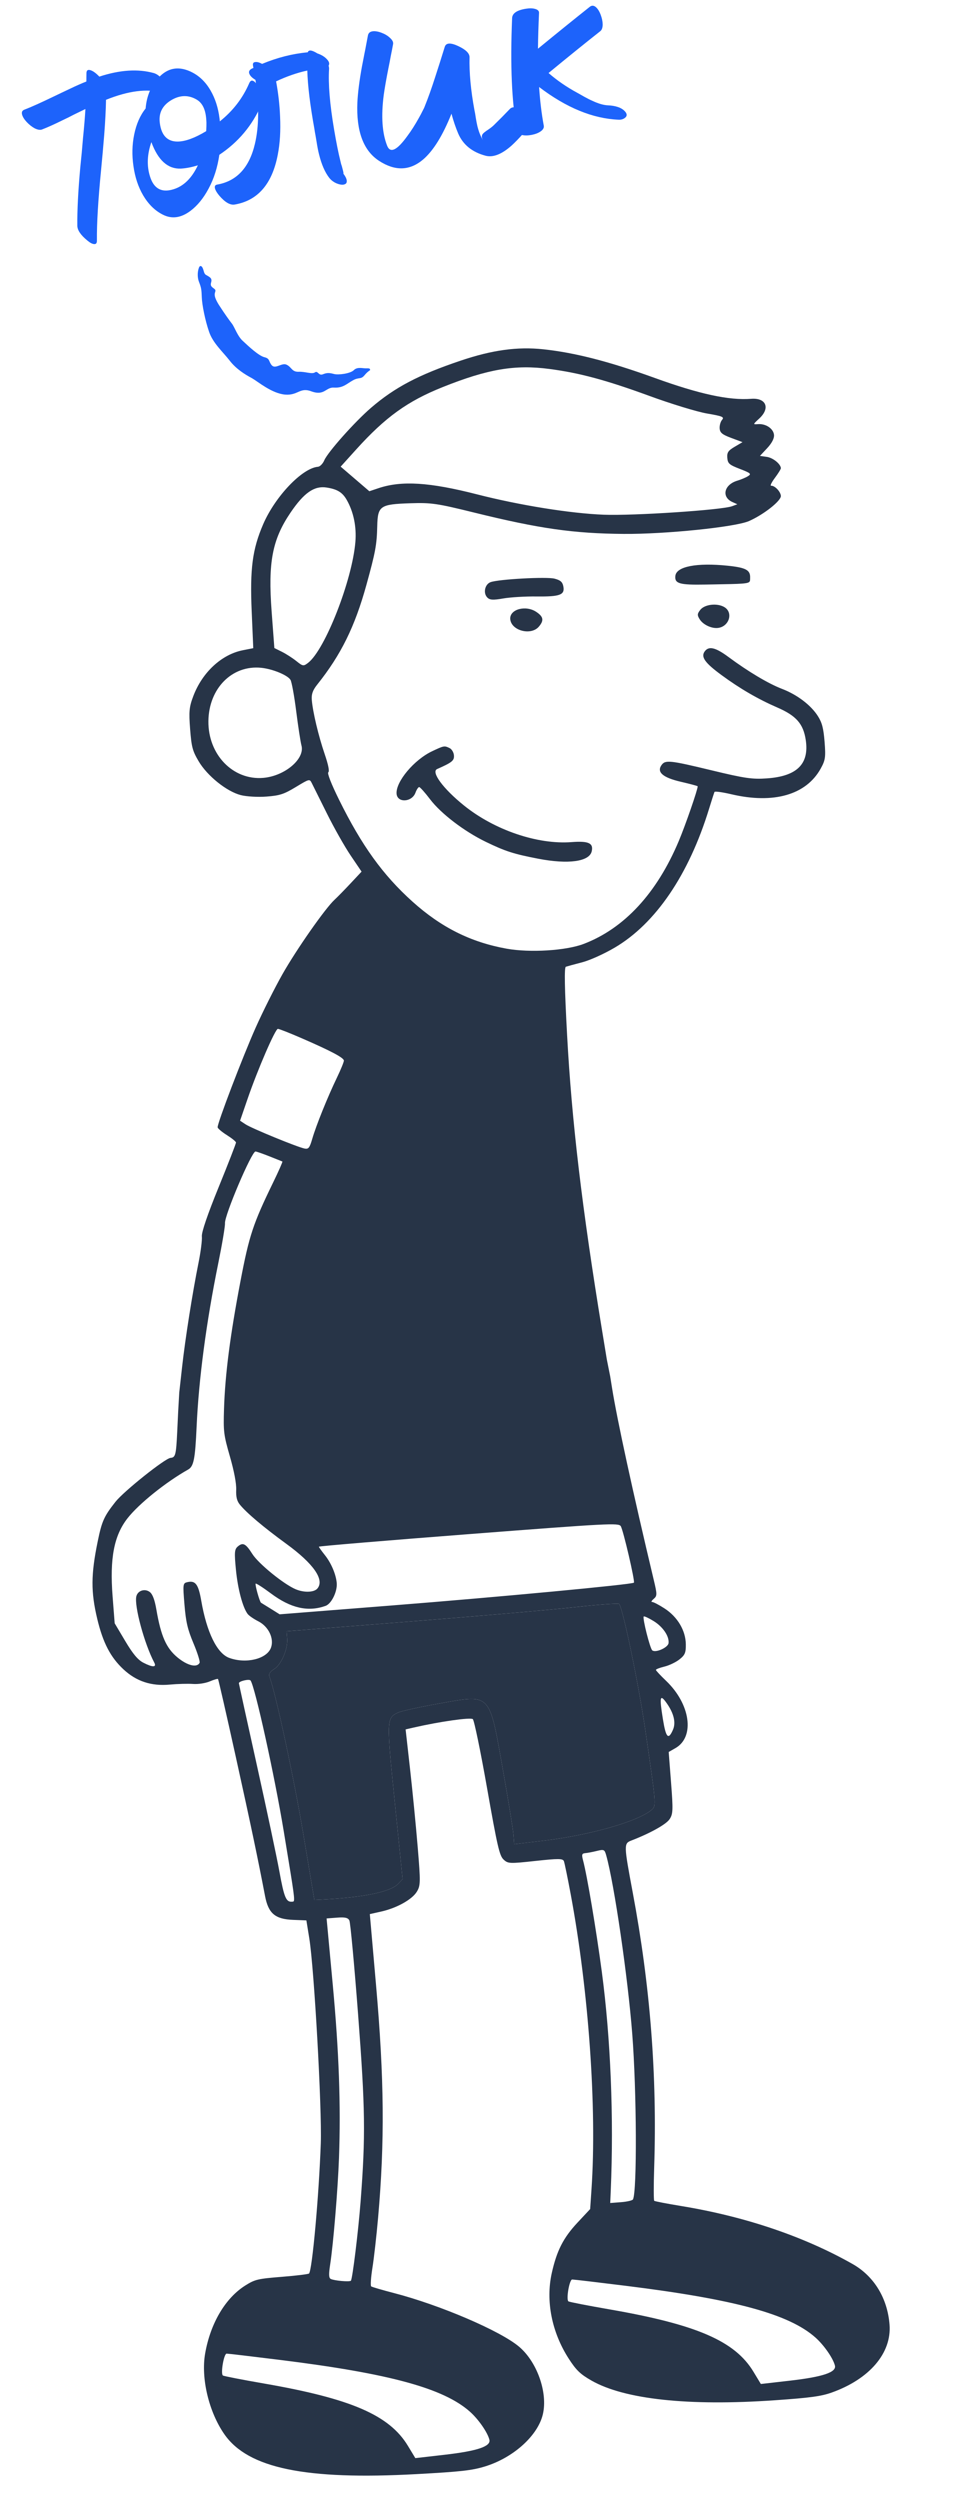
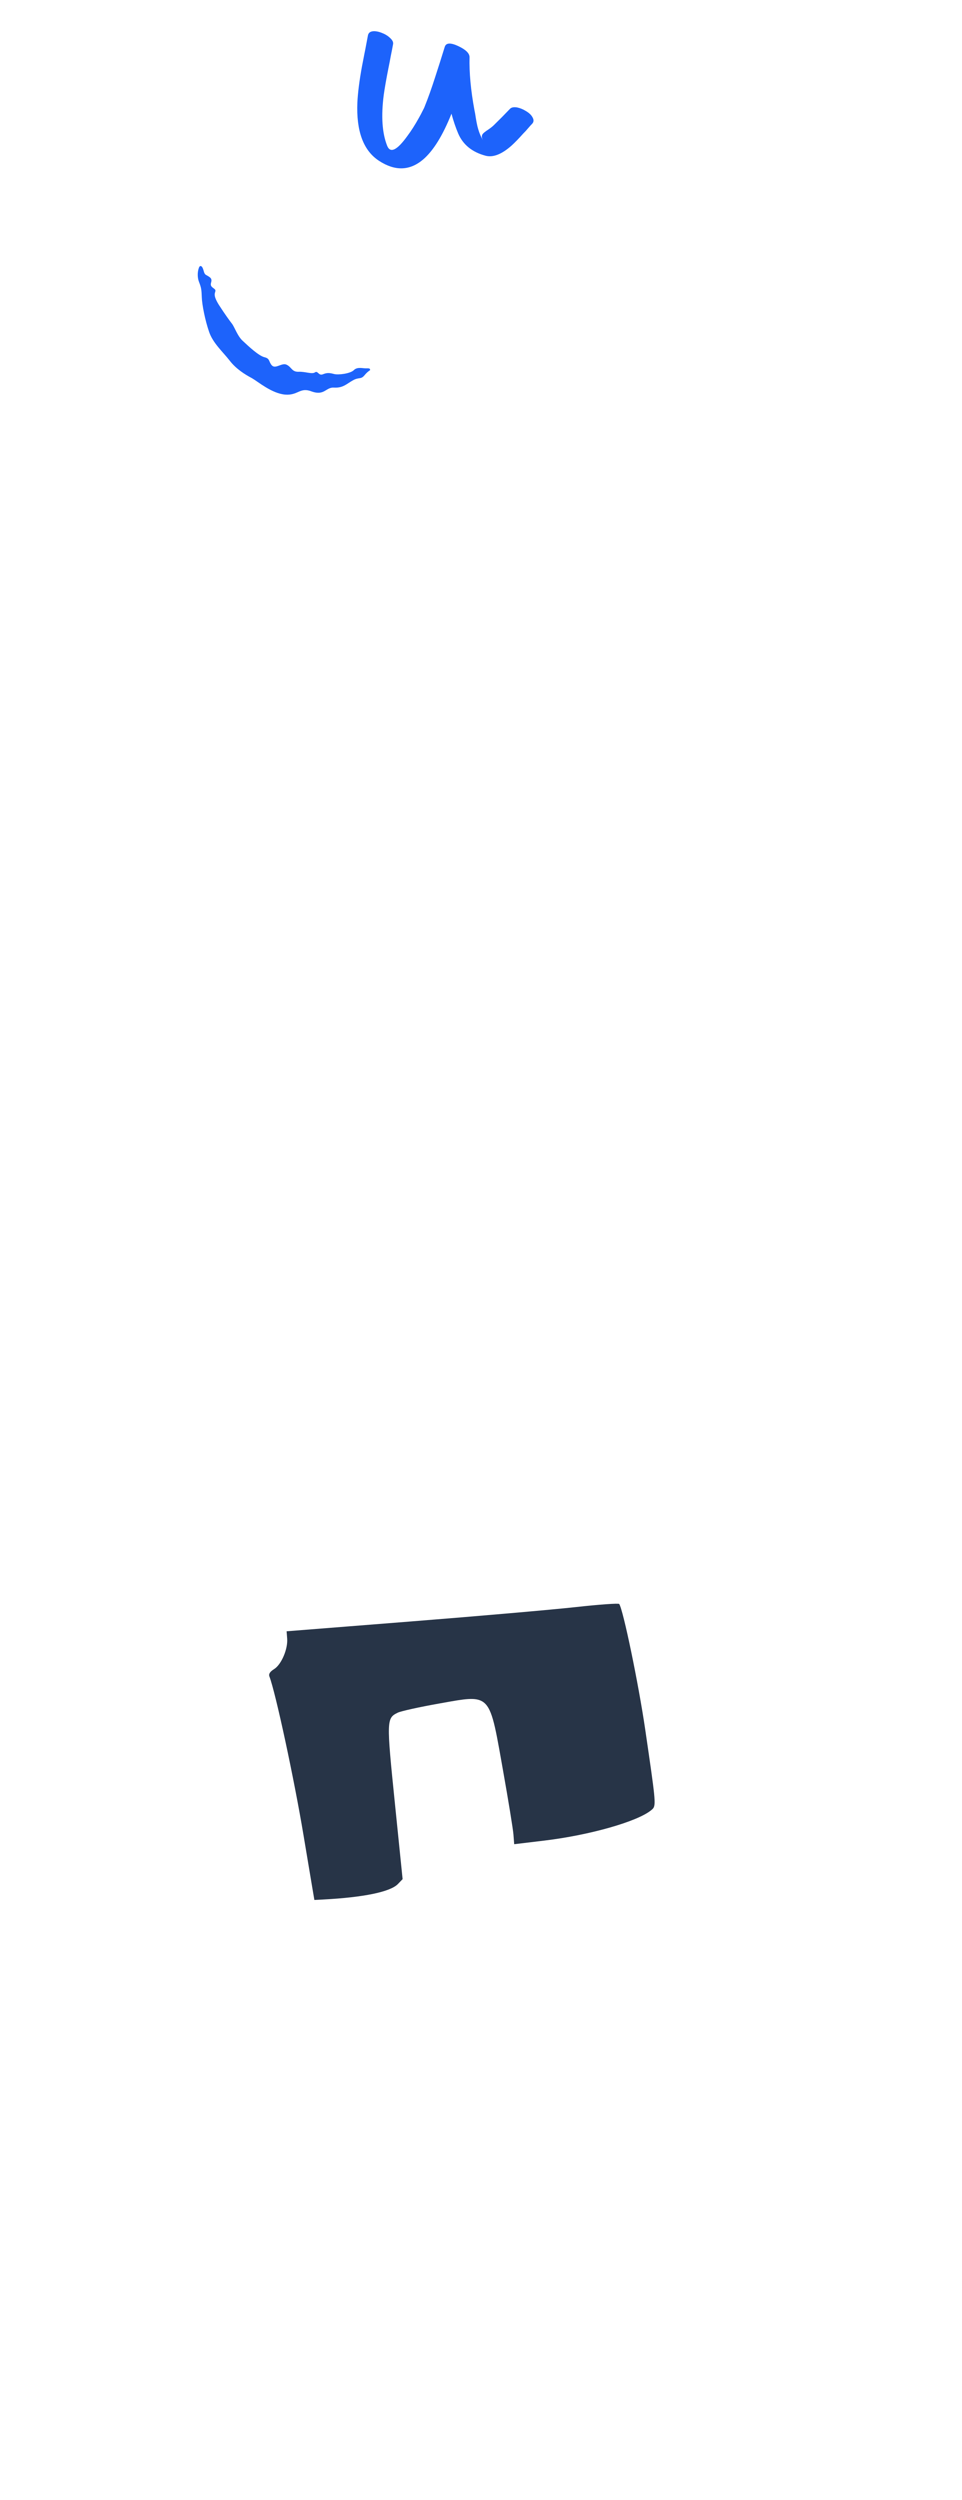
<svg xmlns="http://www.w3.org/2000/svg" width="97" height="252" viewBox="0 0 97 252" fill="none">
  <g style="mix-blend-mode:multiply">
-     <path fill-rule="evenodd" clip-rule="evenodd" d="M54.783 35.209C57.969 35.548 61.446 36.443 66.052 38.109C70.536 39.73 73.511 40.372 75.746 40.2C77.255 40.084 77.69 41.144 76.56 42.185C75.903 42.791 75.903 42.793 76.447 42.754C77.236 42.697 77.998 43.22 78.046 43.853C78.073 44.197 77.824 44.675 77.357 45.175L76.626 45.957L77.316 46.054C77.932 46.141 78.705 46.757 78.738 47.189C78.745 47.277 78.475 47.716 78.139 48.165C77.803 48.614 77.628 48.974 77.751 48.964C78.116 48.936 78.703 49.544 78.737 49.985C78.775 50.476 77.023 51.861 75.53 52.522C74.155 53.13 67.122 53.852 62.891 53.82C57.825 53.781 54.373 53.288 47.795 51.665C44.058 50.743 43.494 50.661 41.372 50.73C38.314 50.83 38.086 50.989 38.038 53.045C37.995 54.917 37.857 55.662 36.944 58.966C35.782 63.17 34.383 66.006 31.997 68.995C31.533 69.575 31.392 69.972 31.44 70.56C31.541 71.779 32.11 74.171 32.74 76.019C33.108 77.098 33.237 77.75 33.104 77.847C32.978 77.939 33.403 79.025 34.186 80.611C36.47 85.236 38.608 88.202 41.586 90.881C44.482 93.486 47.461 94.976 51.078 95.628C53.436 96.053 57.082 95.828 58.862 95.146C62.949 93.583 66.223 90.042 68.434 84.796C69.114 83.185 70.37 79.55 70.348 79.261C70.345 79.226 69.585 79.022 68.658 78.807C66.837 78.386 66.198 77.836 66.701 77.124C67.082 76.585 67.531 76.632 71.725 77.644C75.101 78.46 75.849 78.568 77.348 78.461C80.365 78.246 81.609 77.011 81.245 74.591C81.001 72.966 80.287 72.149 78.393 71.326C76.428 70.473 74.602 69.412 72.74 68.042C71.081 66.822 70.657 66.229 71.047 65.677C71.46 65.094 72.132 65.248 73.454 66.227C75.443 67.701 77.486 68.917 78.845 69.437C80.377 70.023 81.768 71.078 82.471 72.188C82.89 72.849 83.035 73.409 83.144 74.777C83.267 76.33 83.223 76.629 82.748 77.484C81.28 80.127 78.001 81.065 73.737 80.062C72.846 79.853 72.084 79.747 72.045 79.828C72.006 79.908 71.758 80.675 71.495 81.533C69.456 88.174 66.109 93.097 61.985 95.522C60.893 96.164 59.467 96.806 58.68 97.009C57.919 97.206 57.188 97.405 57.056 97.45C56.888 97.508 56.925 99.566 57.181 104.32C57.648 113.006 58.688 121.787 60.704 134.085L61.188 137.038L61.529 138.752L61.709 139.881C62.222 143.097 63.81 150.405 65.922 159.269C66.269 160.727 66.269 160.867 65.912 161.173C65.7 161.354 65.629 161.495 65.753 161.485C65.877 161.476 66.443 161.769 67.01 162.137C68.321 162.988 69.137 164.363 69.153 165.751C69.164 166.603 69.066 166.833 68.511 167.272C68.151 167.557 67.468 167.883 66.992 167.998C66.516 168.112 66.131 168.263 66.137 168.333C66.142 168.404 66.604 168.897 67.162 169.431C69.619 171.775 70.082 175.082 68.112 176.211L67.426 176.604L67.665 179.701C67.879 182.472 67.863 182.858 67.514 183.381C67.165 183.903 65.565 184.795 63.661 185.529C62.893 185.825 62.897 185.948 63.803 190.786C65.569 200.21 66.267 209.187 65.961 218.527C65.903 220.3 65.906 221.795 65.967 221.848C66.029 221.9 67.26 222.137 68.704 222.375C75.123 223.429 81.072 225.442 85.965 228.216C88.139 229.448 89.493 231.674 89.695 234.348C89.91 237.197 87.677 239.813 83.868 241.173C82.802 241.554 81.691 241.705 78.116 241.953C69.433 242.557 62.974 241.865 59.653 239.974C58.507 239.322 58.09 238.92 57.327 237.729C55.63 235.082 55.011 231.93 55.637 229.126C56.141 226.87 56.802 225.573 58.227 224.048L59.507 222.678L59.644 220.646C60.193 212.504 59.354 200.647 57.544 190.942C57.237 189.291 56.928 187.794 56.86 187.615C56.754 187.339 56.322 187.335 53.987 187.588C51.371 187.872 51.218 187.865 50.771 187.442C50.362 187.053 50.151 186.138 49.112 180.251C48.458 176.541 47.811 173.41 47.676 173.294C47.446 173.097 44.359 173.535 41.73 174.137L40.899 174.328L41.35 178.348C41.598 180.558 41.944 184.088 42.118 186.191C42.413 189.738 42.406 190.063 42.034 190.682C41.559 191.473 40.007 192.338 38.426 192.692L37.29 192.946L37.915 200.073C38.746 209.547 38.802 215.865 38.125 223.547C37.966 225.354 37.709 227.626 37.554 228.595C37.399 229.564 37.343 230.41 37.429 230.474C37.515 230.539 38.534 230.837 39.692 231.137C44.361 232.345 50.459 234.958 52.346 236.558C54.239 238.165 55.32 241.42 54.679 243.587C54.059 245.685 51.648 247.785 48.891 248.628C47.578 249.029 46.465 249.153 41.997 249.397C30.809 250.007 25.021 248.81 22.632 245.391C21.059 243.142 20.246 239.729 20.686 237.229C21.221 234.19 22.718 231.656 24.727 230.388C25.706 229.77 25.984 229.704 28.421 229.509C29.87 229.393 31.104 229.242 31.162 229.174C31.485 228.797 32.163 221.269 32.345 216.053C32.468 212.527 31.678 198.444 31.187 195.399L30.893 193.58L29.561 193.528C27.742 193.458 27.06 192.88 26.725 191.126C25.989 187.281 25.289 183.95 23.758 177.015C22.824 172.78 22.024 169.283 21.982 169.245C21.94 169.206 21.562 169.318 21.141 169.494C20.706 169.676 19.983 169.785 19.462 169.747C18.959 169.71 17.901 169.739 17.111 169.812C15.259 169.983 13.75 169.486 12.45 168.275C11.139 167.054 10.382 165.598 9.806 163.19C9.156 160.469 9.166 158.719 9.852 155.377C10.271 153.334 10.487 152.852 11.64 151.389C12.477 150.325 16.647 147 17.196 146.957C17.692 146.919 17.757 146.666 17.868 144.346L17.969 142.221L18.075 140.365L18.362 137.786C18.68 134.926 19.407 130.317 20.021 127.27C20.242 126.176 20.392 124.99 20.354 124.634C20.311 124.221 20.925 122.421 22.048 119.665C23.016 117.289 23.803 115.265 23.795 115.167C23.788 115.07 23.373 114.734 22.874 114.42C22.374 114.107 21.956 113.753 21.944 113.635C21.904 113.244 24.466 106.534 25.781 103.583C26.49 101.991 27.708 99.565 28.486 98.192C29.906 95.687 32.795 91.561 33.734 90.696C34.011 90.441 34.737 89.7 35.347 89.048L36.457 87.863L35.361 86.243C34.757 85.352 33.678 83.444 32.963 82.003C32.248 80.563 31.561 79.185 31.438 78.94C31.216 78.5 31.201 78.504 29.823 79.337C28.628 80.059 28.213 80.194 26.876 80.297C26.014 80.364 24.855 80.298 24.276 80.149C22.853 79.783 20.896 78.21 20.027 76.734C19.412 75.691 19.31 75.305 19.17 73.496C19.033 71.727 19.076 71.266 19.486 70.182C20.396 67.771 22.341 65.969 24.491 65.544L25.537 65.338L25.378 61.624C25.194 57.319 25.451 55.365 26.531 52.856C27.74 50.048 30.468 47.184 32.062 47.052C32.266 47.035 32.552 46.743 32.697 46.402C33.05 45.575 35.774 42.516 37.42 41.1C39.81 39.045 42.21 37.783 46.441 36.356C49.632 35.28 52.172 34.931 54.783 35.209ZM55.416 37.195C58.442 37.593 61.136 38.32 65.466 39.905C67.679 40.715 70.301 41.516 71.291 41.684C72.85 41.949 73.053 42.035 72.807 42.323C72.65 42.505 72.541 42.896 72.563 43.19C72.597 43.622 72.823 43.807 73.737 44.148L74.868 44.57L74.077 45.036C73.421 45.421 73.293 45.614 73.335 46.151C73.379 46.723 73.528 46.854 74.608 47.271C75.696 47.691 75.786 47.771 75.424 47.998C75.201 48.138 74.717 48.343 74.35 48.452C73.004 48.851 72.718 50.1 73.857 50.611L74.348 50.831L73.82 51.027C72.781 51.412 63.873 52.001 60.87 51.884C57.502 51.753 52.395 50.932 48.088 49.829C43.307 48.605 40.488 48.43 38.163 49.21L37.242 49.519L35.796 48.279L34.35 47.039L35.925 45.296C38.864 42.046 41.101 40.434 44.626 39.025C49.197 37.197 51.926 36.734 55.416 37.195ZM32.935 49.145C34.014 49.315 34.525 49.629 34.961 50.392C35.649 51.595 35.96 53.101 35.834 54.626C35.517 58.488 32.776 65.495 31.067 66.815C30.601 67.174 30.538 67.165 29.886 66.641C29.507 66.337 28.852 65.915 28.431 65.705L27.664 65.323L27.39 61.652C27.018 56.682 27.453 54.396 29.285 51.687C30.649 49.672 31.688 48.947 32.935 49.145ZM73.368 57.025C75.211 57.215 75.667 57.46 75.637 58.245C75.635 58.282 75.635 58.316 75.635 58.348C75.634 58.45 75.633 58.531 75.6 58.596C75.473 58.849 74.865 58.859 71.895 58.912C71.652 58.916 71.394 58.92 71.12 58.925C68.499 58.973 68.009 58.83 68.098 58.045C68.205 57.102 70.257 56.705 73.368 57.025ZM55.914 58.329C56.508 58.482 56.716 58.664 56.802 59.104C56.969 59.967 56.476 60.153 54.097 60.126C52.961 60.112 51.449 60.203 50.738 60.327C49.707 60.506 49.381 60.486 49.131 60.227C48.694 59.776 48.892 58.884 49.475 58.679C50.316 58.382 55.11 58.122 55.914 58.329ZM54.079 61.683C54.802 62.166 54.866 62.545 54.332 63.17C53.536 64.1 51.538 63.57 51.449 62.405C51.372 61.416 53.01 60.966 54.079 61.683ZM73.035 61.196C73.984 61.758 73.502 63.214 72.338 63.304C71.704 63.353 70.89 62.958 70.56 62.44C70.29 62.018 70.297 61.88 70.605 61.482C71.043 60.914 72.308 60.766 73.035 61.196ZM26.331 67.315C27.474 67.428 28.994 68.052 29.288 68.528C29.412 68.728 29.672 70.151 29.866 71.692C30.061 73.232 30.3 74.787 30.397 75.147C30.762 76.493 28.724 78.224 26.552 78.411C23.495 78.674 20.971 76.064 21.014 72.682C21.055 69.392 23.402 67.023 26.331 67.315ZM45.336 75.411C45.553 75.516 45.749 75.845 45.772 76.143C45.813 76.671 45.59 76.852 44.08 77.52C43.432 77.806 44.674 79.495 46.782 81.194C49.854 83.671 54.203 85.151 57.634 84.886C59.346 84.754 59.858 84.99 59.663 85.82C59.421 86.856 57.297 87.147 54.257 86.559C51.782 86.081 50.953 85.813 48.98 84.858C46.805 83.803 44.457 82.01 43.366 80.57C42.853 79.893 42.358 79.34 42.266 79.34C42.174 79.341 42.006 79.595 41.892 79.906C41.539 80.874 40.06 80.957 39.987 80.012C39.894 78.801 41.752 76.583 43.584 75.72C44.772 75.159 44.805 75.153 45.336 75.411ZM30.504 104.693C33.407 105.957 34.651 106.619 34.674 106.907C34.684 107.034 34.364 107.816 33.965 108.645C33.029 110.588 31.873 113.455 31.482 114.807C31.221 115.708 31.104 115.855 30.709 115.776C29.977 115.63 25.371 113.741 24.759 113.335L24.207 112.97L24.966 110.763C25.989 107.792 27.75 103.722 28.018 103.712C28.137 103.707 29.256 104.149 30.504 104.693ZM27.162 116.56C27.84 116.827 28.43 117.063 28.473 117.083C28.516 117.103 28.09 118.068 27.526 119.226C25.521 123.347 25.125 124.542 24.252 129.119C23.203 134.611 22.697 138.54 22.587 142.035C22.516 144.32 22.555 144.635 23.183 146.822C23.604 148.287 23.841 149.537 23.816 150.162C23.787 150.891 23.885 151.297 24.18 151.663C24.853 152.497 26.564 153.942 28.871 155.623C31.624 157.629 32.75 159.252 32 160.13C31.662 160.525 30.655 160.557 29.811 160.2C28.602 159.689 26.064 157.623 25.447 156.648C24.775 155.588 24.495 155.445 23.97 155.895C23.645 156.174 23.62 156.495 23.789 158.233C23.977 160.168 24.464 162.01 24.965 162.685C25.096 162.861 25.583 163.198 26.047 163.433C27.077 163.955 27.66 165.169 27.322 166.093C26.907 167.231 24.811 167.741 23.11 167.118C21.884 166.669 20.843 164.54 20.293 161.357C20.008 159.708 19.711 159.303 18.914 159.48C18.436 159.585 18.427 159.654 18.6 161.75C18.745 163.51 18.914 164.236 19.509 165.653C19.911 166.611 20.189 167.495 20.125 167.618C19.859 168.133 18.902 167.902 17.904 167.079C16.765 166.142 16.228 164.928 15.768 162.247C15.599 161.263 15.389 160.702 15.108 160.483C14.61 160.098 13.885 160.331 13.746 160.92C13.522 161.878 14.561 165.713 15.552 167.587C15.815 168.085 15.396 168.09 14.45 167.602C13.9 167.317 13.397 166.716 12.627 165.42L11.563 163.631L11.353 160.912C11.057 157.076 11.494 154.794 12.857 153.048C13.994 151.591 16.713 149.406 18.973 148.132C19.534 147.816 19.679 147.078 19.825 143.818C20.039 139.022 20.803 133.26 22.007 127.348C22.402 125.41 22.707 123.593 22.685 123.309C22.625 122.527 25.37 116.071 25.763 116.073C25.854 116.073 26.484 116.292 27.162 116.56ZM62.593 153.843C62.847 154.254 64.044 159.4 63.918 159.537C63.75 159.719 50.331 160.981 39.441 161.84L28.197 162.727L27.298 162.164C26.803 161.855 26.364 161.583 26.322 161.561C26.187 161.49 25.693 159.736 25.779 159.635C25.825 159.581 26.52 160.028 27.324 160.628C29.314 162.112 31.058 162.507 32.83 161.876C33.419 161.666 34.022 160.439 33.955 159.587C33.886 158.715 33.4 157.565 32.758 156.759C32.429 156.346 32.156 155.964 32.152 155.91C32.148 155.856 38.945 155.287 47.257 154.646C61.43 153.552 62.383 153.503 62.593 153.843ZM62.435 161.684C62.834 162.242 64.389 169.749 65.064 174.373L65.099 174.613C66.056 181.168 66.169 181.938 65.836 182.314C65.792 182.364 65.74 182.407 65.681 182.456C65.676 182.46 65.67 182.465 65.665 182.469C64.28 183.615 59.478 184.983 54.915 185.532L51.847 185.901L51.772 184.925C51.731 184.388 51.253 181.454 50.71 178.406C50.662 178.134 50.616 177.872 50.571 177.619C49.888 173.761 49.592 172.088 48.636 171.512C47.905 171.071 46.788 171.271 44.816 171.624L44.814 171.625C44.646 171.655 44.472 171.686 44.291 171.718C42.316 172.068 40.436 172.483 40.114 172.639C38.968 173.195 38.962 173.378 39.816 181.759L40.596 189.421L40.122 189.914C39.359 190.704 36.682 191.259 32.589 191.475L31.699 191.521L31.472 190.179C31.347 189.441 30.955 187.098 30.6 184.971C29.652 179.288 27.795 170.65 27.163 168.987C27.071 168.744 27.224 168.506 27.639 168.249C28.366 167.799 29.037 166.234 28.956 165.179L28.899 164.437L41.371 163.451C48.23 162.909 55.751 162.254 58.083 161.995C60.415 161.737 62.373 161.597 62.435 161.684ZM65.902 163.405C66.841 163.981 67.491 164.939 67.412 165.629C67.361 166.081 66.098 166.641 65.768 166.358C65.538 166.16 64.767 163.109 64.907 162.946C64.954 162.891 65.402 163.098 65.902 163.405ZM25.264 169.398C25.708 170.006 27.692 179.015 28.608 184.581L28.77 185.567C29.649 190.903 29.762 191.586 29.578 191.679C29.54 191.698 29.489 191.692 29.43 191.696C28.845 191.742 28.646 191.26 28.17 188.639C27.913 187.223 26.892 182.408 25.901 177.938C24.91 173.468 24.094 169.749 24.088 169.673C24.072 169.468 25.134 169.219 25.264 169.398ZM67.246 171.717C67.949 172.723 68.165 173.654 67.858 174.358C67.39 175.434 67.146 175.178 66.841 173.287C66.471 170.996 66.544 170.712 67.246 171.717ZM61.126 187.026C61.937 189.911 63.31 199.33 63.752 205.042C64.197 210.794 64.241 220.897 63.824 221.705C63.769 221.812 63.23 221.937 62.627 221.984L61.53 222.069L61.584 220.814C61.9 213.44 61.572 205.434 60.681 198.749C60.111 194.479 59.199 189.059 58.791 187.528C58.637 186.95 58.673 186.83 59.009 186.802C59.23 186.784 59.757 186.684 60.179 186.58C60.9 186.403 60.959 186.43 61.126 187.026ZM35.228 193.588C35.329 193.789 35.724 198.042 36.105 203.037C36.831 212.543 36.867 215.298 36.359 221.926C36.131 224.9 35.541 229.715 35.382 229.9C35.264 230.039 33.695 229.901 33.349 229.722C33.153 229.621 33.139 229.254 33.291 228.268C33.608 226.224 34.067 220.68 34.181 217.543C34.374 212.187 34.179 206.784 33.55 200.026L32.932 193.384L33.988 193.303C34.79 193.241 35.088 193.309 35.228 193.588ZM63.103 230.416C74.125 231.785 79.575 233.272 82.227 235.634C83.088 236.401 84.002 237.717 84.187 238.459C84.354 239.13 82.963 239.596 79.664 239.975L76.719 240.312L75.97 239.073C74.102 235.985 70.252 234.318 61.467 232.792C59.271 232.411 57.404 232.047 57.316 231.984C57.066 231.802 57.412 229.781 57.694 229.778C57.833 229.777 60.267 230.064 63.103 230.416ZM28.263 237.889C39.285 239.258 44.735 240.745 47.387 243.107C48.248 243.874 49.161 245.19 49.347 245.932C49.514 246.603 48.122 247.069 44.824 247.447L41.879 247.785L41.13 246.546C39.262 243.458 35.412 241.79 26.627 240.265C24.431 239.884 22.563 239.52 22.476 239.457C22.226 239.274 22.572 237.253 22.854 237.251C22.993 237.25 25.427 237.537 28.263 237.889Z" fill="#101E33" fill-opacity="0.9" />
    <path d="M62.435 161.684C62.834 162.242 64.389 169.749 65.064 174.373L65.099 174.613C66.056 181.168 66.169 181.938 65.836 182.314C65.792 182.364 65.74 182.407 65.681 182.456L65.665 182.469C64.28 183.615 59.478 184.983 54.915 185.532L51.847 185.901L51.772 184.925C51.731 184.388 51.253 181.454 50.71 178.406C50.662 178.134 50.616 177.872 50.571 177.619C49.888 173.761 49.592 172.088 48.636 171.512C47.905 171.071 46.788 171.271 44.816 171.624L44.814 171.625C44.646 171.655 44.472 171.686 44.291 171.718C42.316 172.068 40.436 172.483 40.114 172.639C38.968 173.195 38.962 173.378 39.816 181.759L40.596 189.421L40.122 189.914C39.359 190.704 36.682 191.259 32.589 191.475L31.699 191.521L31.472 190.179C31.347 189.441 30.955 187.098 30.6 184.971C29.652 179.288 27.795 170.65 27.163 168.987C27.071 168.744 27.224 168.506 27.639 168.249C28.366 167.799 29.037 166.234 28.956 165.179L28.899 164.437L41.371 163.451C48.23 162.909 55.751 162.254 58.083 161.995C60.415 161.737 62.373 161.597 62.435 161.684Z" fill="#101E33" fill-opacity="0.9" />
  </g>
-   <path d="M10.014 7.723C12.079 7.046 13.902 6.924 15.482 7.359C15.942 7.482 16.37 7.887 16.769 8.574C16.944 8.869 17.007 9.084 16.959 9.221C16.907 9.39 16.708 9.429 16.361 9.337C14.835 8.913 12.945 9.153 10.691 10.059C10.671 11.103 10.61 12.287 10.507 13.613L10.357 15.377L10.192 17.144C9.894 20.195 9.754 22.557 9.772 24.23C9.783 24.504 9.685 24.629 9.479 24.605C9.295 24.588 9.07 24.467 8.804 24.243C8.134 23.694 7.799 23.197 7.797 22.752C7.781 21.195 7.881 19.228 8.097 16.851L8.243 15.39L8.37 13.917C8.486 12.77 8.567 11.793 8.612 10.989L7.463 11.547L6.913 11.829L6.36 12.096C5.508 12.516 4.806 12.833 4.253 13.047C4.056 13.128 3.799 13.088 3.481 12.927C3.208 12.778 2.945 12.569 2.691 12.3C2.449 12.04 2.295 11.794 2.229 11.562C2.159 11.311 2.232 11.143 2.449 11.058C3.131 10.798 4.15 10.339 5.508 9.683L6.295 9.307L7.096 8.928C7.688 8.643 8.226 8.406 8.709 8.216L8.711 7.818L8.716 7.435C8.704 7.098 8.845 6.98 9.141 7.081C9.402 7.169 9.693 7.383 10.014 7.723Z" fill="#1D63FB" />
-   <path d="M15.122 17.776C15.5 19.008 16.28 19.445 17.463 19.088C18.506 18.779 19.336 17.97 19.951 16.662C19.352 16.852 18.779 16.964 18.233 16.996C16.928 17.048 15.937 16.159 15.263 14.327C14.835 15.567 14.789 16.716 15.122 17.776ZM20.723 11.465C20.593 10.801 20.306 10.331 19.86 10.057C19.019 9.552 18.151 9.567 17.258 10.102C16.356 10.649 15.976 11.423 16.118 12.425C16.285 13.666 16.888 14.281 17.926 14.27C18.698 14.258 19.654 13.907 20.793 13.219C20.811 12.875 20.819 12.587 20.816 12.354C20.804 12.017 20.773 11.721 20.723 11.465ZM22.162 12.236C23.485 11.182 24.472 9.903 25.124 8.396C25.233 8.141 25.378 8.066 25.557 8.169C25.722 8.253 25.883 8.455 26.041 8.775C26.197 9.084 26.306 9.402 26.37 9.73C26.44 10.087 26.434 10.359 26.354 10.545C25.446 12.642 24.034 14.328 22.117 15.603C21.931 16.881 21.572 18.012 21.042 18.996C20.522 19.978 19.905 20.735 19.192 21.266C18.246 21.97 17.326 22.096 16.432 21.644C15.633 21.248 14.964 20.593 14.426 19.679C13.932 18.831 13.608 17.848 13.454 16.732C13.297 15.649 13.32 14.598 13.526 13.582C13.742 12.511 14.127 11.629 14.683 10.938C14.787 9.676 15.227 8.635 16.001 7.816C16.889 6.868 17.93 6.655 19.124 7.176C20.005 7.557 20.71 8.21 21.24 9.136C21.704 9.937 22.003 10.871 22.136 11.938L22.151 12.095L22.162 12.236Z" fill="#1D63FB" />
-   <path d="M32.004 5.386C32.424 5.527 32.749 5.729 32.981 5.992C33.196 6.226 33.247 6.433 33.134 6.614C33.168 6.735 33.184 6.843 33.181 6.939C33.086 8.465 33.256 10.512 33.692 13.08C33.914 14.385 34.119 15.411 34.307 16.16C34.317 16.211 34.346 16.333 34.394 16.525L34.473 16.764L34.536 17.007C34.646 17.41 34.666 17.565 34.595 17.473C34.862 17.813 34.986 18.092 34.964 18.308C34.955 18.48 34.837 18.582 34.61 18.616C34.402 18.635 34.164 18.586 33.897 18.468C33.605 18.334 33.367 18.147 33.183 17.907C32.757 17.353 32.419 16.57 32.168 15.557C32.08 15.214 31.996 14.779 31.915 14.254L31.808 13.622C31.76 13.377 31.726 13.176 31.706 13.021C31.268 10.602 31.027 8.632 30.986 7.112C29.968 7.331 28.919 7.695 27.84 8.202C28.062 9.4 28.196 10.579 28.241 11.737C28.309 13.178 28.231 14.466 28.007 15.603C27.444 18.546 25.997 20.218 23.666 20.619C23.214 20.696 22.701 20.403 22.126 19.74C21.893 19.467 21.745 19.226 21.683 19.015C21.616 18.784 21.686 18.648 21.89 18.608C23.871 18.265 25.143 16.893 25.705 14.491C26.119 12.745 26.136 10.598 25.757 8.05C25.433 7.858 25.23 7.659 25.147 7.452C25.05 7.227 25.137 7.046 25.407 6.908L25.555 6.848L25.522 6.679C25.46 6.415 25.528 6.275 25.726 6.257C25.9 6.223 26.135 6.284 26.43 6.439C27.972 5.799 29.504 5.411 31.027 5.274C31.122 5 31.448 5.038 32.004 5.386Z" fill="#1D63FB" />
  <path d="M49.791 12.621C50.336 12.091 50.881 11.539 51.427 10.966C51.569 10.821 51.804 10.776 52.133 10.828C52.431 10.887 52.73 11.009 53.032 11.195C53.355 11.386 53.577 11.598 53.696 11.829C53.84 12.077 53.829 12.292 53.662 12.473C53.556 12.578 53.416 12.733 53.243 12.936L53.009 13.205L52.744 13.479C52.308 13.967 51.928 14.36 51.604 14.656C50.6 15.552 49.718 15.899 48.957 15.697C47.603 15.334 46.682 14.585 46.196 13.448C45.939 12.84 45.715 12.178 45.523 11.462C44.645 13.66 43.692 15.198 42.664 16.078C41.316 17.221 39.834 17.265 38.217 16.211C36.637 15.181 35.91 13.216 36.035 10.316C36.085 9.319 36.239 8.117 36.495 6.708L36.662 5.848L36.741 5.435L36.822 5.037C36.949 4.376 37.04 3.891 37.097 3.583C37.143 3.33 37.306 3.187 37.586 3.153C37.846 3.124 38.148 3.177 38.492 3.311C38.825 3.438 39.102 3.607 39.323 3.818C39.567 4.036 39.671 4.244 39.636 4.442C39.581 4.76 39.504 5.157 39.406 5.633L39.289 6.26L39.16 6.906C38.946 7.988 38.79 8.878 38.693 9.576C38.418 11.709 38.532 13.412 39.034 14.683C39.35 15.491 40.039 15.156 41.098 13.676C41.469 13.18 41.843 12.592 42.22 11.914C42.37 11.651 42.502 11.402 42.616 11.168C42.725 10.966 42.797 10.815 42.83 10.713C43.167 9.883 43.521 8.891 43.89 7.737L44.376 6.225L44.847 4.717C44.98 4.309 45.431 4.285 46.202 4.644C46.972 5.004 47.353 5.381 47.345 5.775C47.306 7.321 47.469 9.088 47.835 11.076L47.913 11.475L47.978 11.892C48.033 12.231 48.089 12.517 48.145 12.751C48.321 13.438 48.55 13.956 48.83 14.305C48.537 13.948 48.507 13.656 48.739 13.431C48.793 13.378 48.861 13.322 48.945 13.263L49.056 13.178L49.197 13.087C49.441 12.923 49.639 12.767 49.791 12.621Z" fill="#1D63FB" />
-   <path d="M62.279 10.78C62.63 10.892 62.898 11.068 63.082 11.308C63.242 11.531 63.221 11.721 63.018 11.878C62.843 12.018 62.628 12.081 62.37 12.067C59.77 11.958 57.1 10.859 54.359 8.771C54.452 10.175 54.608 11.471 54.829 12.659C54.871 12.874 54.766 13.07 54.513 13.246C54.28 13.408 53.979 13.525 53.611 13.597C53.242 13.669 52.92 13.673 52.642 13.61C52.342 13.541 52.171 13.4 52.13 13.185C51.601 10.359 51.437 6.57 51.637 1.82C51.66 1.338 52.124 1.024 53.03 0.88C53.39 0.821 53.693 0.825 53.94 0.894C54.219 0.967 54.357 1.099 54.352 1.291C54.292 2.619 54.256 3.825 54.244 4.91C56.23 3.282 57.977 1.87 59.485 0.674C59.679 0.53 59.879 0.545 60.082 0.717C60.273 0.882 60.434 1.137 60.565 1.483C60.694 1.819 60.762 2.14 60.769 2.446C60.771 2.785 60.689 3.019 60.523 3.147C59.005 4.344 57.267 5.749 55.31 7.361C56.166 8.107 57.134 8.773 58.214 9.358L58.553 9.547L58.929 9.76C59.226 9.925 59.485 10.056 59.705 10.151C60.325 10.444 60.859 10.6 61.308 10.618C61.672 10.633 61.995 10.686 62.279 10.78Z" fill="#1D63FB" />
  <path d="M20.059 26.98C20.15 26.742 20.319 26.778 20.423 26.99C20.577 27.306 20.545 27.58 20.776 27.715C21.238 27.974 21.416 28.072 21.275 28.526C21.141 28.995 21.716 29.043 21.722 29.29C21.735 29.531 21.399 29.645 22.058 30.714C22.736 31.761 23.121 32.28 23.395 32.638C23.664 32.988 23.959 33.925 24.52 34.4C25.045 34.893 26.097 35.883 26.683 36.013C27.246 36.153 27.073 36.46 27.422 36.842C27.798 37.224 28.438 36.519 28.913 36.77C29.409 37.016 29.431 37.501 30.105 37.475C30.774 37.443 31.456 37.746 31.756 37.537C32.05 37.327 32.121 37.906 32.552 37.731C32.986 37.55 33.24 37.585 33.669 37.697C34.094 37.819 35.335 37.667 35.689 37.3C36.059 36.939 36.638 37.158 36.977 37.13C37.079 37.123 37.167 37.131 37.238 37.148C37.269 37.156 37.294 37.187 37.308 37.221C37.325 37.264 37.324 37.313 37.296 37.33C37.157 37.416 36.962 37.571 36.758 37.822C36.379 38.287 36.203 37.988 35.578 38.344C34.952 38.691 34.599 39.117 33.706 39.072C32.859 38.998 32.738 39.913 31.457 39.472C30.234 38.976 30.082 39.885 28.746 39.777C27.397 39.656 26.05 38.495 25.405 38.122C24.724 37.762 23.806 37.202 23.141 36.33C22.482 35.482 21.452 34.572 21.077 33.433C20.686 32.311 20.371 30.717 20.347 29.973C20.316 29.226 20.315 29.055 20.06 28.402C19.915 28.024 19.881 27.468 20.059 26.98Z" fill="#1D63FB" />
</svg>